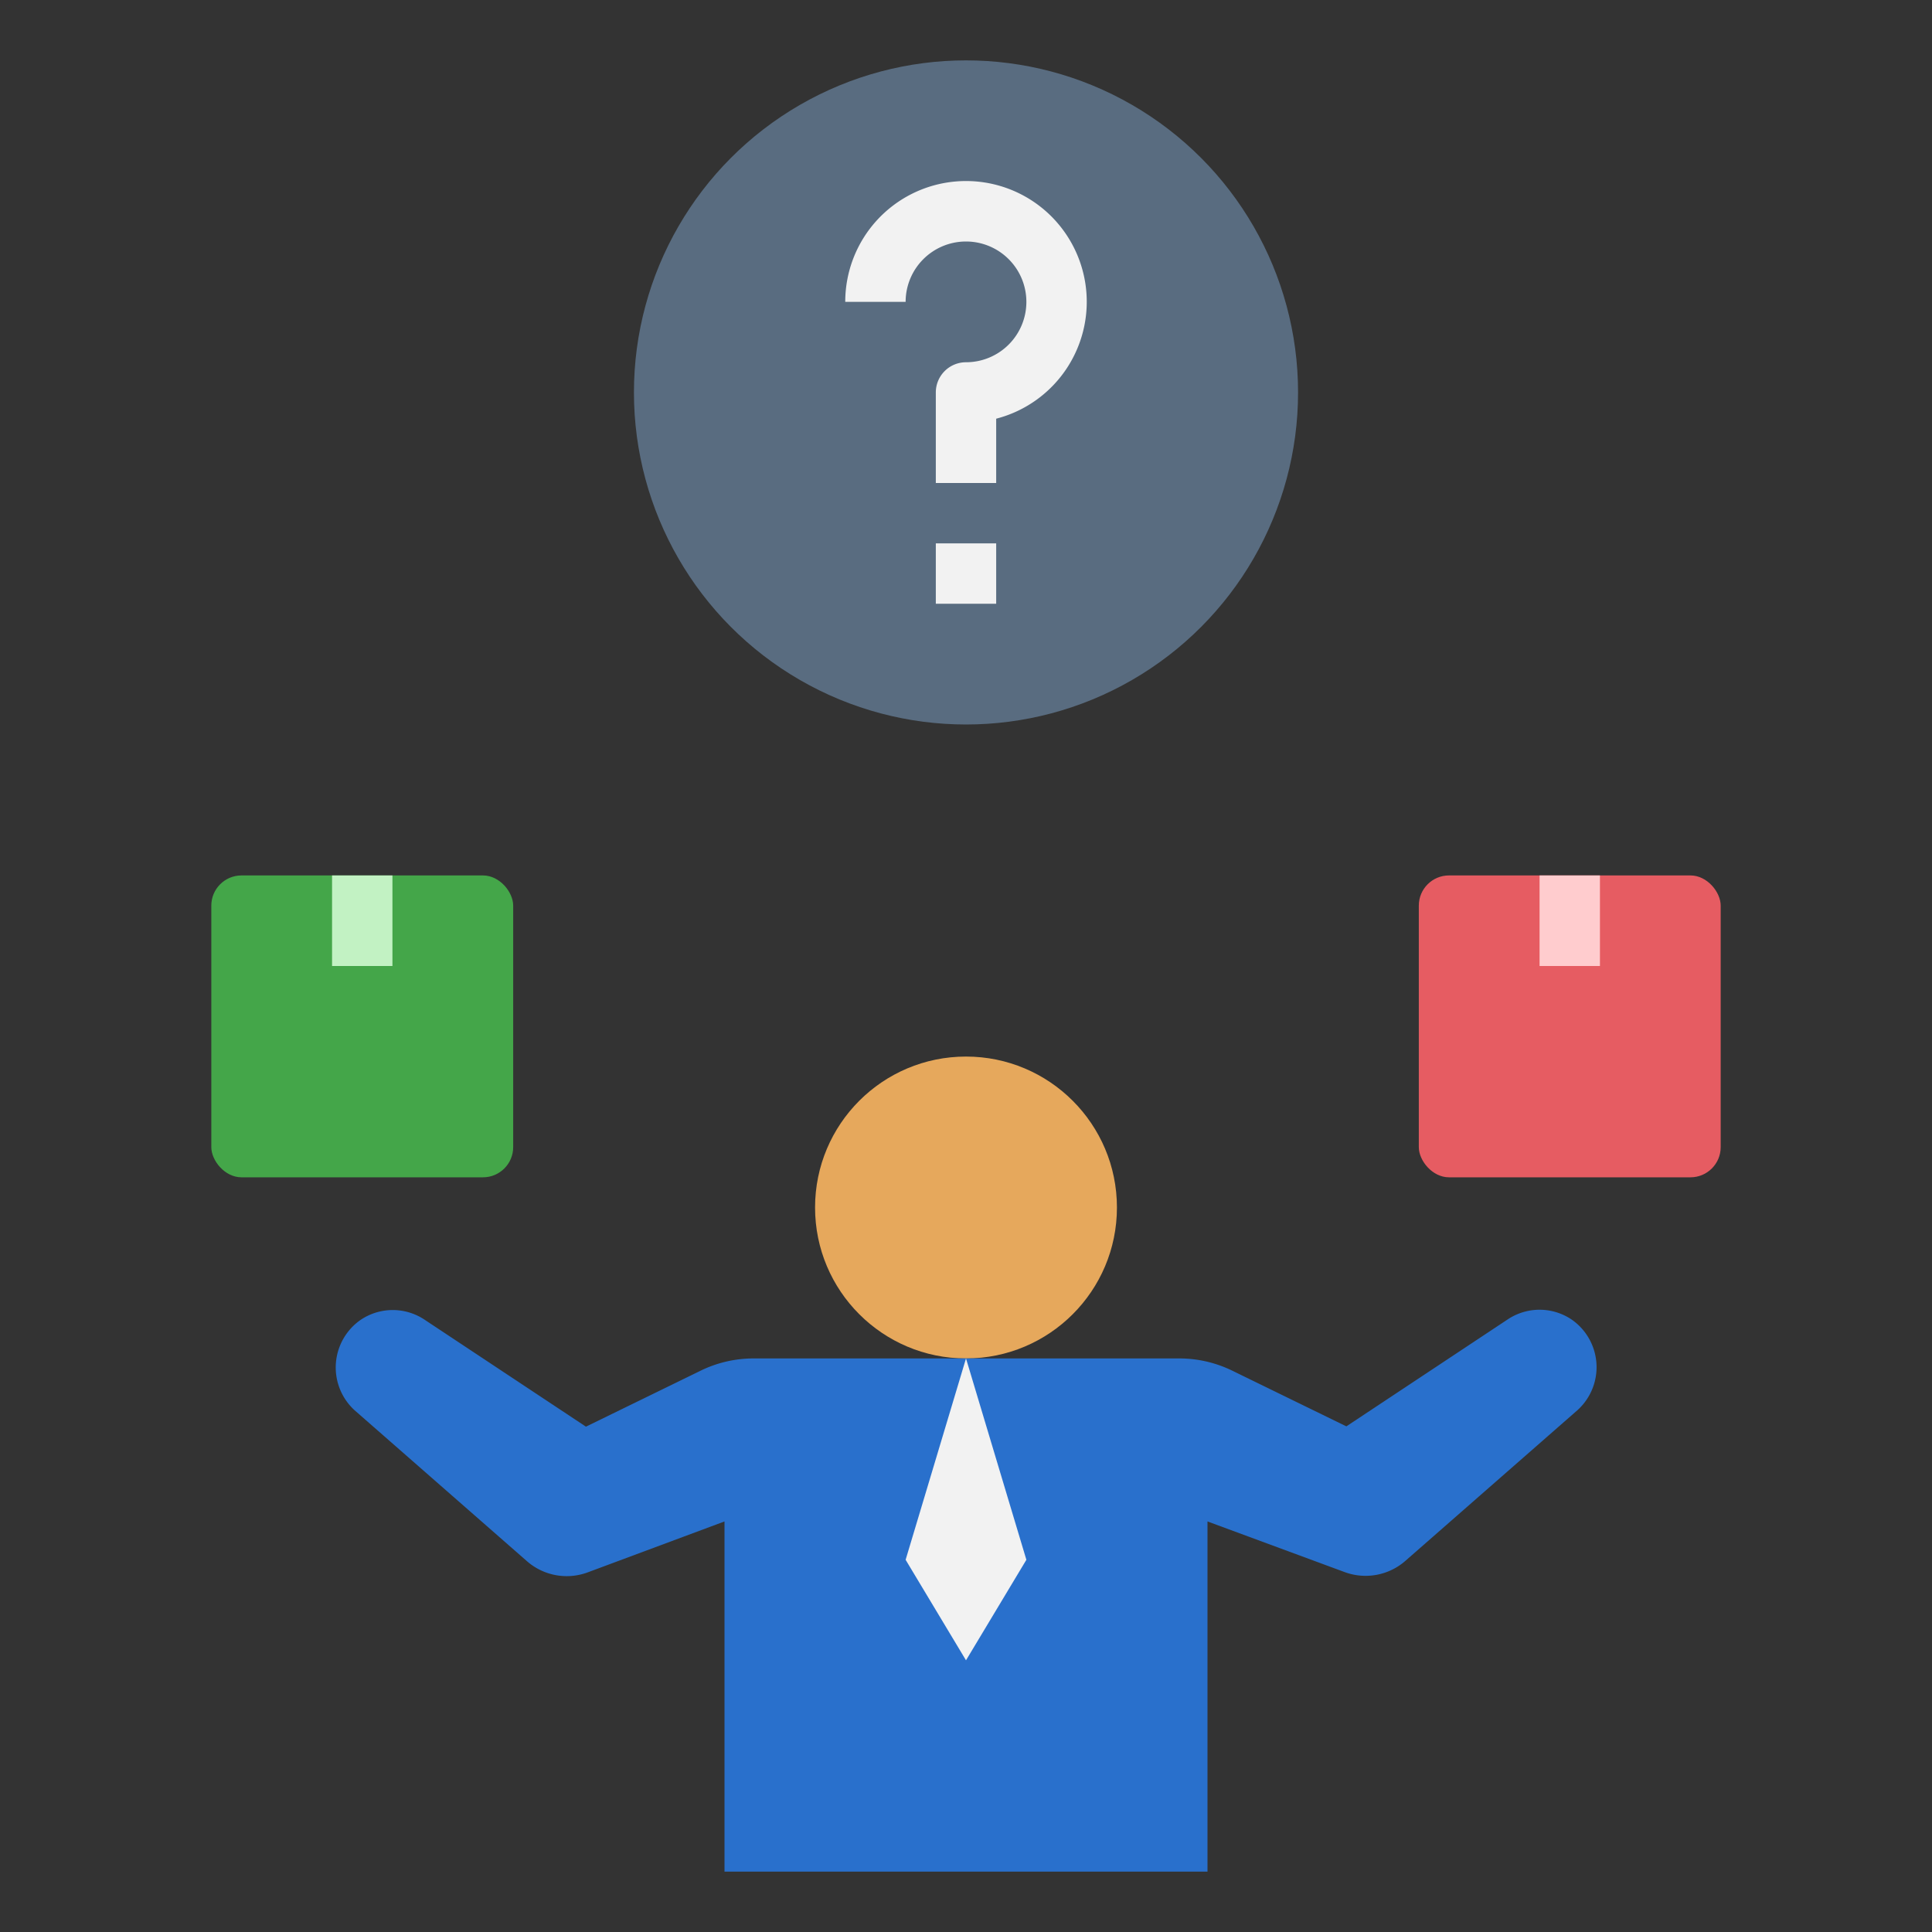
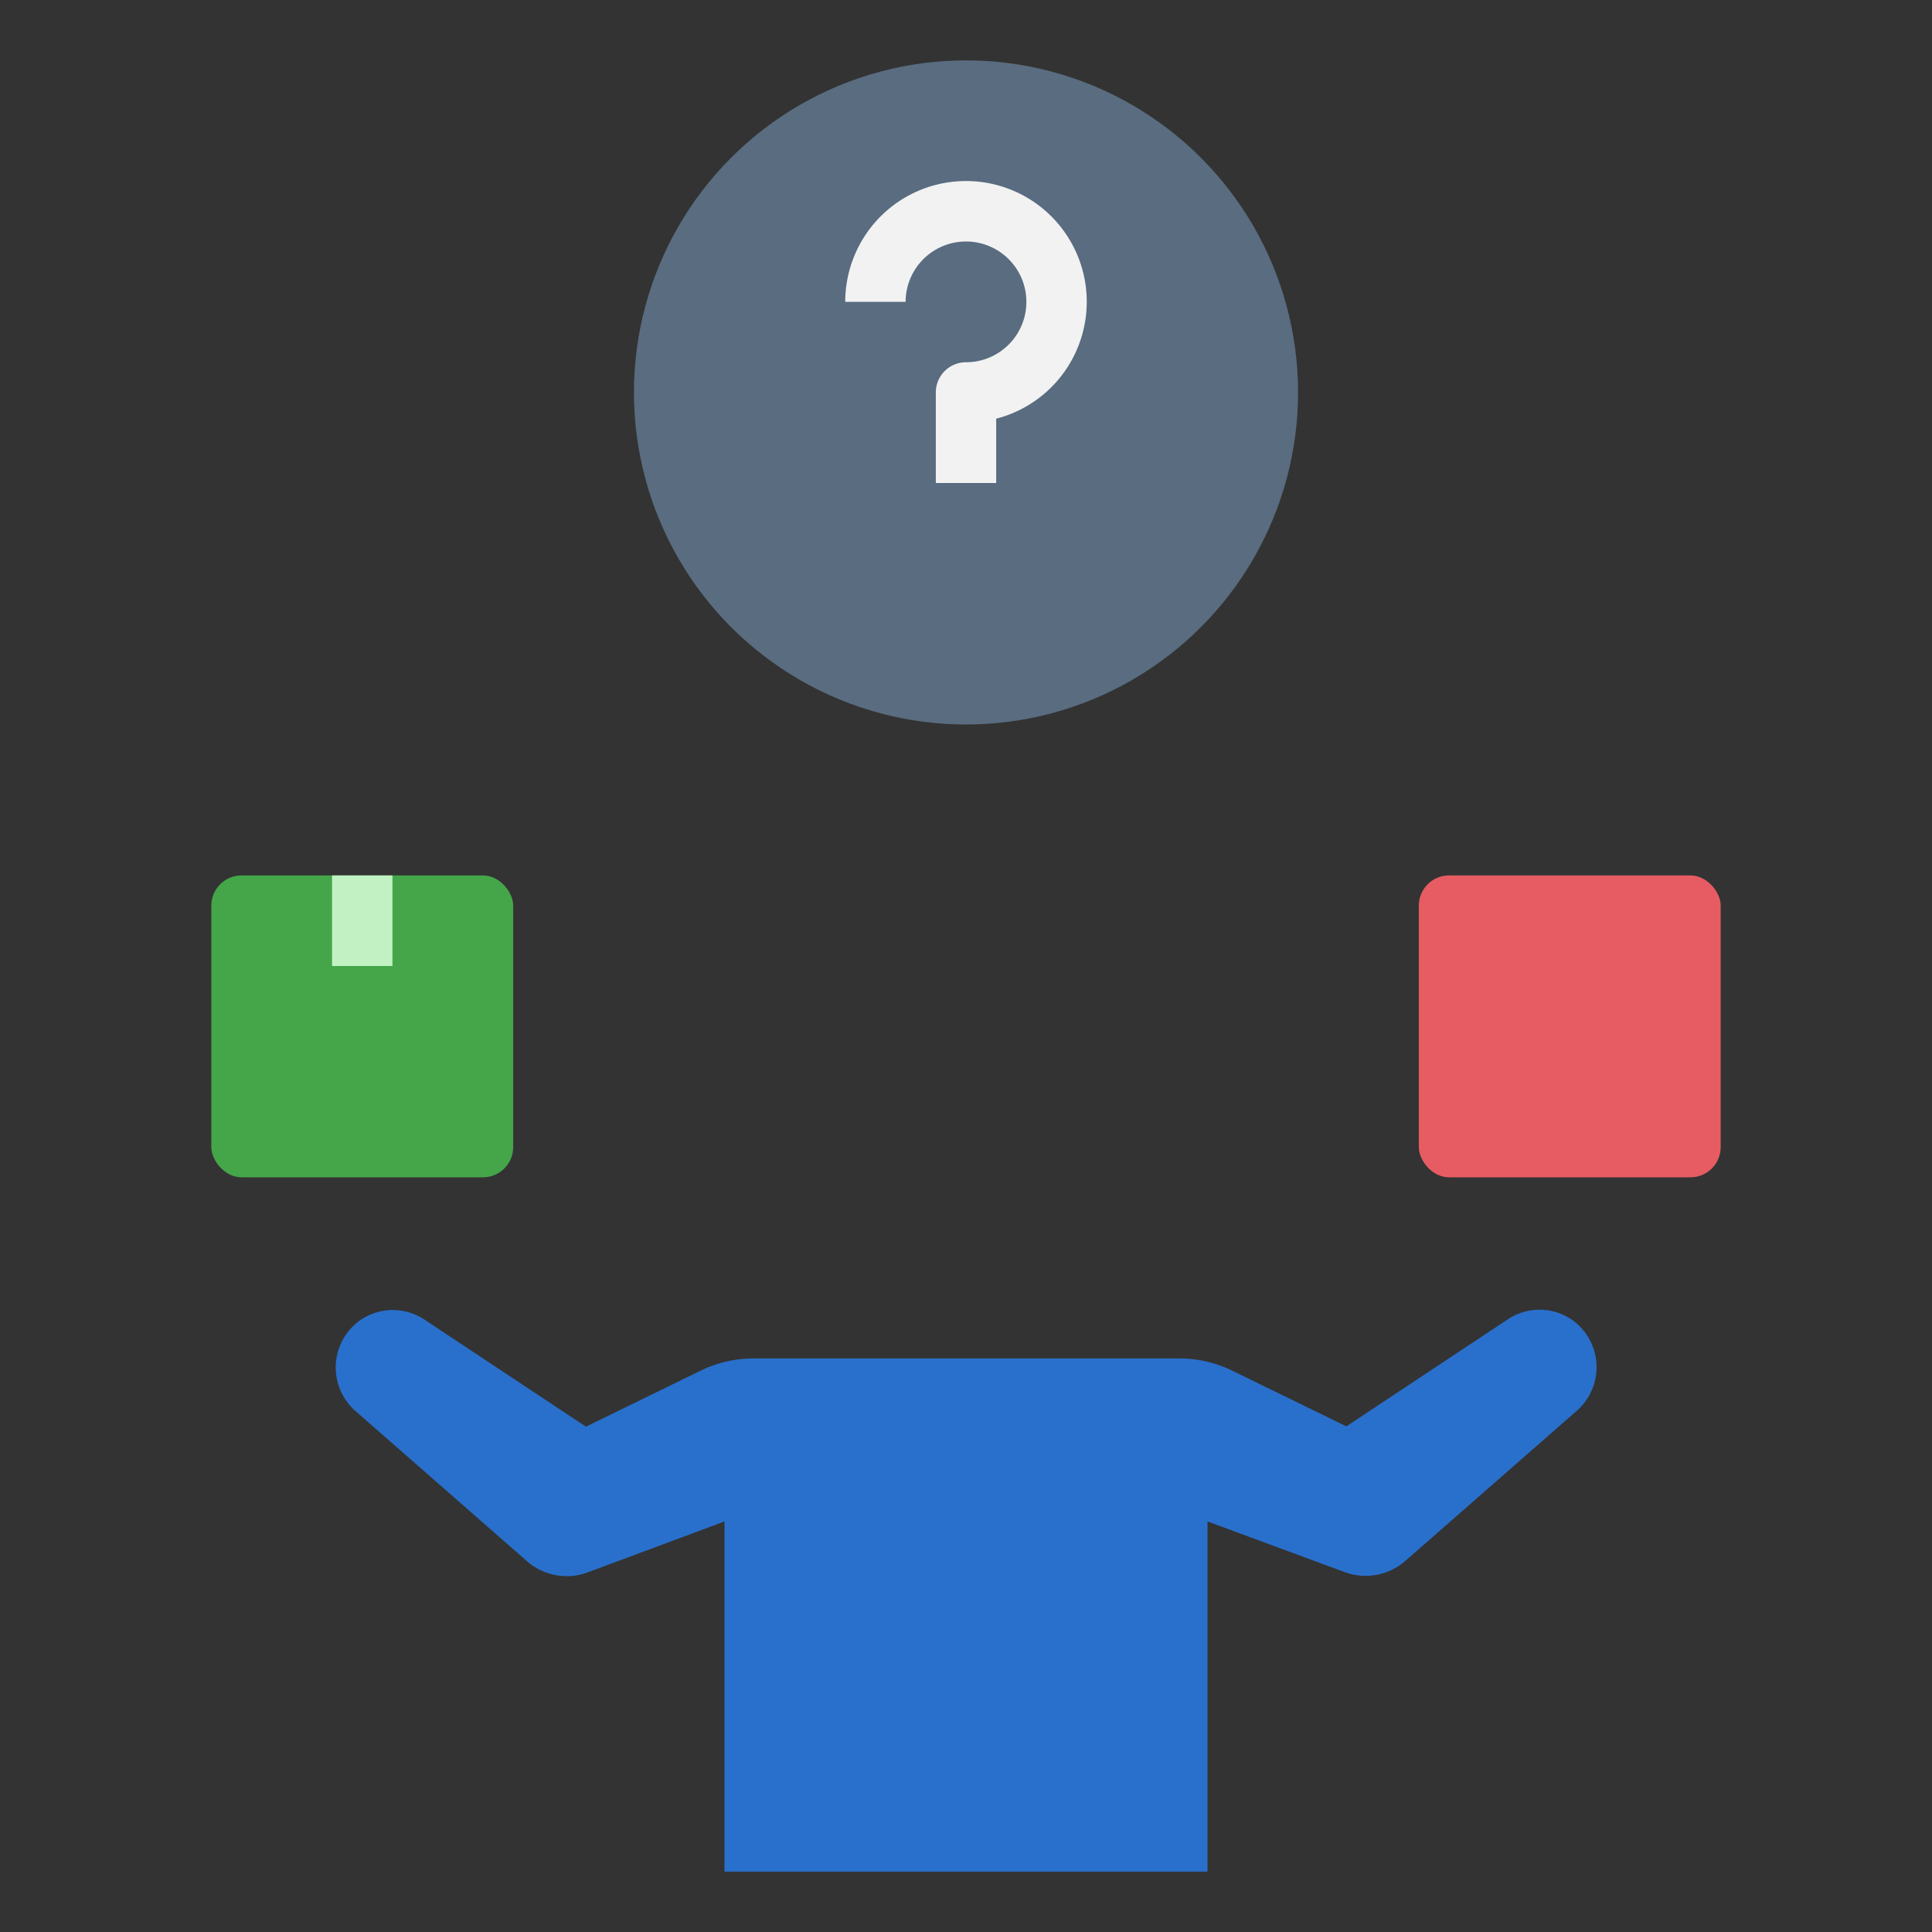
<svg xmlns="http://www.w3.org/2000/svg" id="Layer_1" height="512" viewBox="0 0 64 64" width="512" data-name="Layer 1">
  <rect x="0" y="0" width="64" height="64" fill="#333333" stroke="none" />
  <circle cx="32" cy="13" fill="#596c80" r="11" />
-   <circle cx="32" cy="40" fill="#e6a85c" r="5" />
  <path d="m24 62v-11.6l-4.54 1.69a2 2 0 0 1 -2-.37l-5.71-5a1.92 1.92 0 0 1 .2-3 1.9 1.9 0 0 1 2.12 0l5.34 3.54 3.77-1.84a4 4 0 0 1 1.75-.42h14.14a4 4 0 0 1 1.76.41l3.77 1.84 5.34-3.54a1.9 1.9 0 0 1 2.12 0 1.92 1.92 0 0 1 .2 3l-5.71 5a2 2 0 0 1 -2 .37l-4.55-1.68v11.6z" fill="#2970cc" />
-   <path d="m32 45-2 6.67 2 3.33 2-3.33z" fill="#f2f2f2" />
  <rect fill="#44a649" height="10" rx="1" width="10" x="7" y="29" />
  <path d="m11 29h2v3h-2z" fill="#c2f2c3" />
  <rect fill="#e65c62" height="10" rx="1" width="10" x="47" y="29" />
-   <path d="m51 29h2v3h-2z" fill="#ffccce" />
  <g fill="#f2f2f2">
    <path d="m33 16h-2v-3a1 1 0 0 1 1-1 2 2 0 1 0 -2-2h-2a4 4 0 1 1 5 3.87z" />
-     <path d="m31 18h2v2h-2z" />
  </g>
</svg>